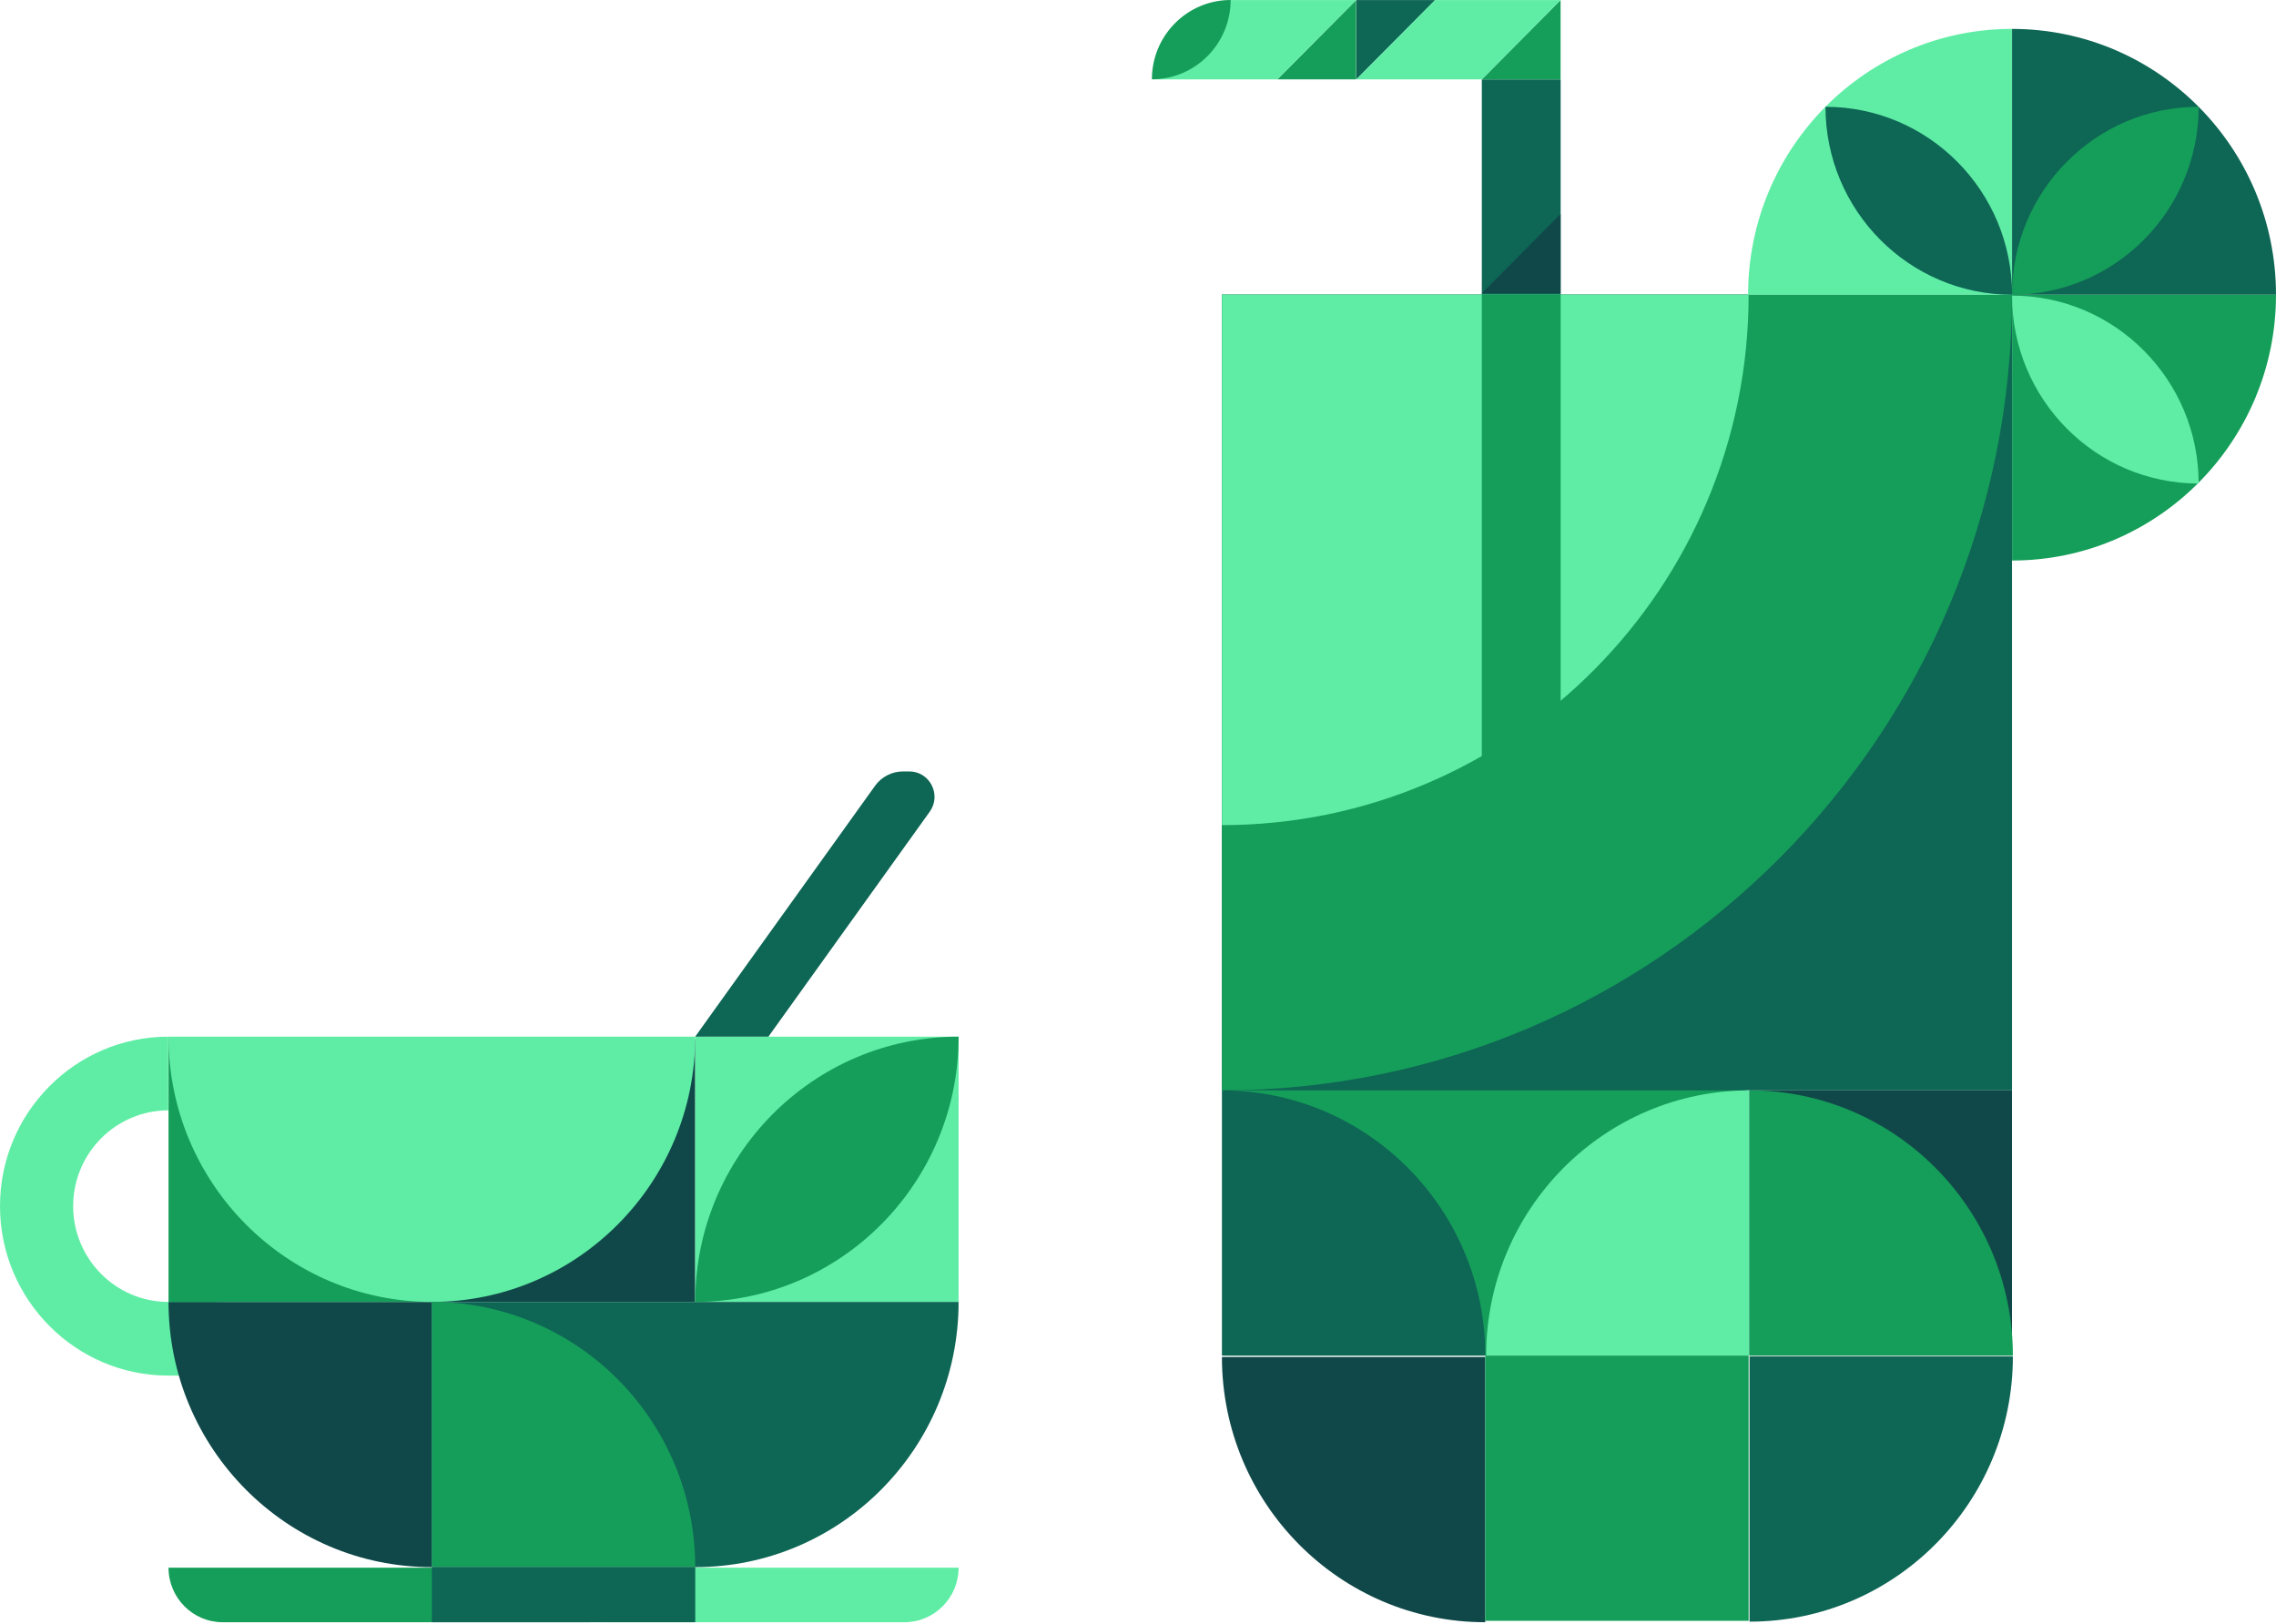
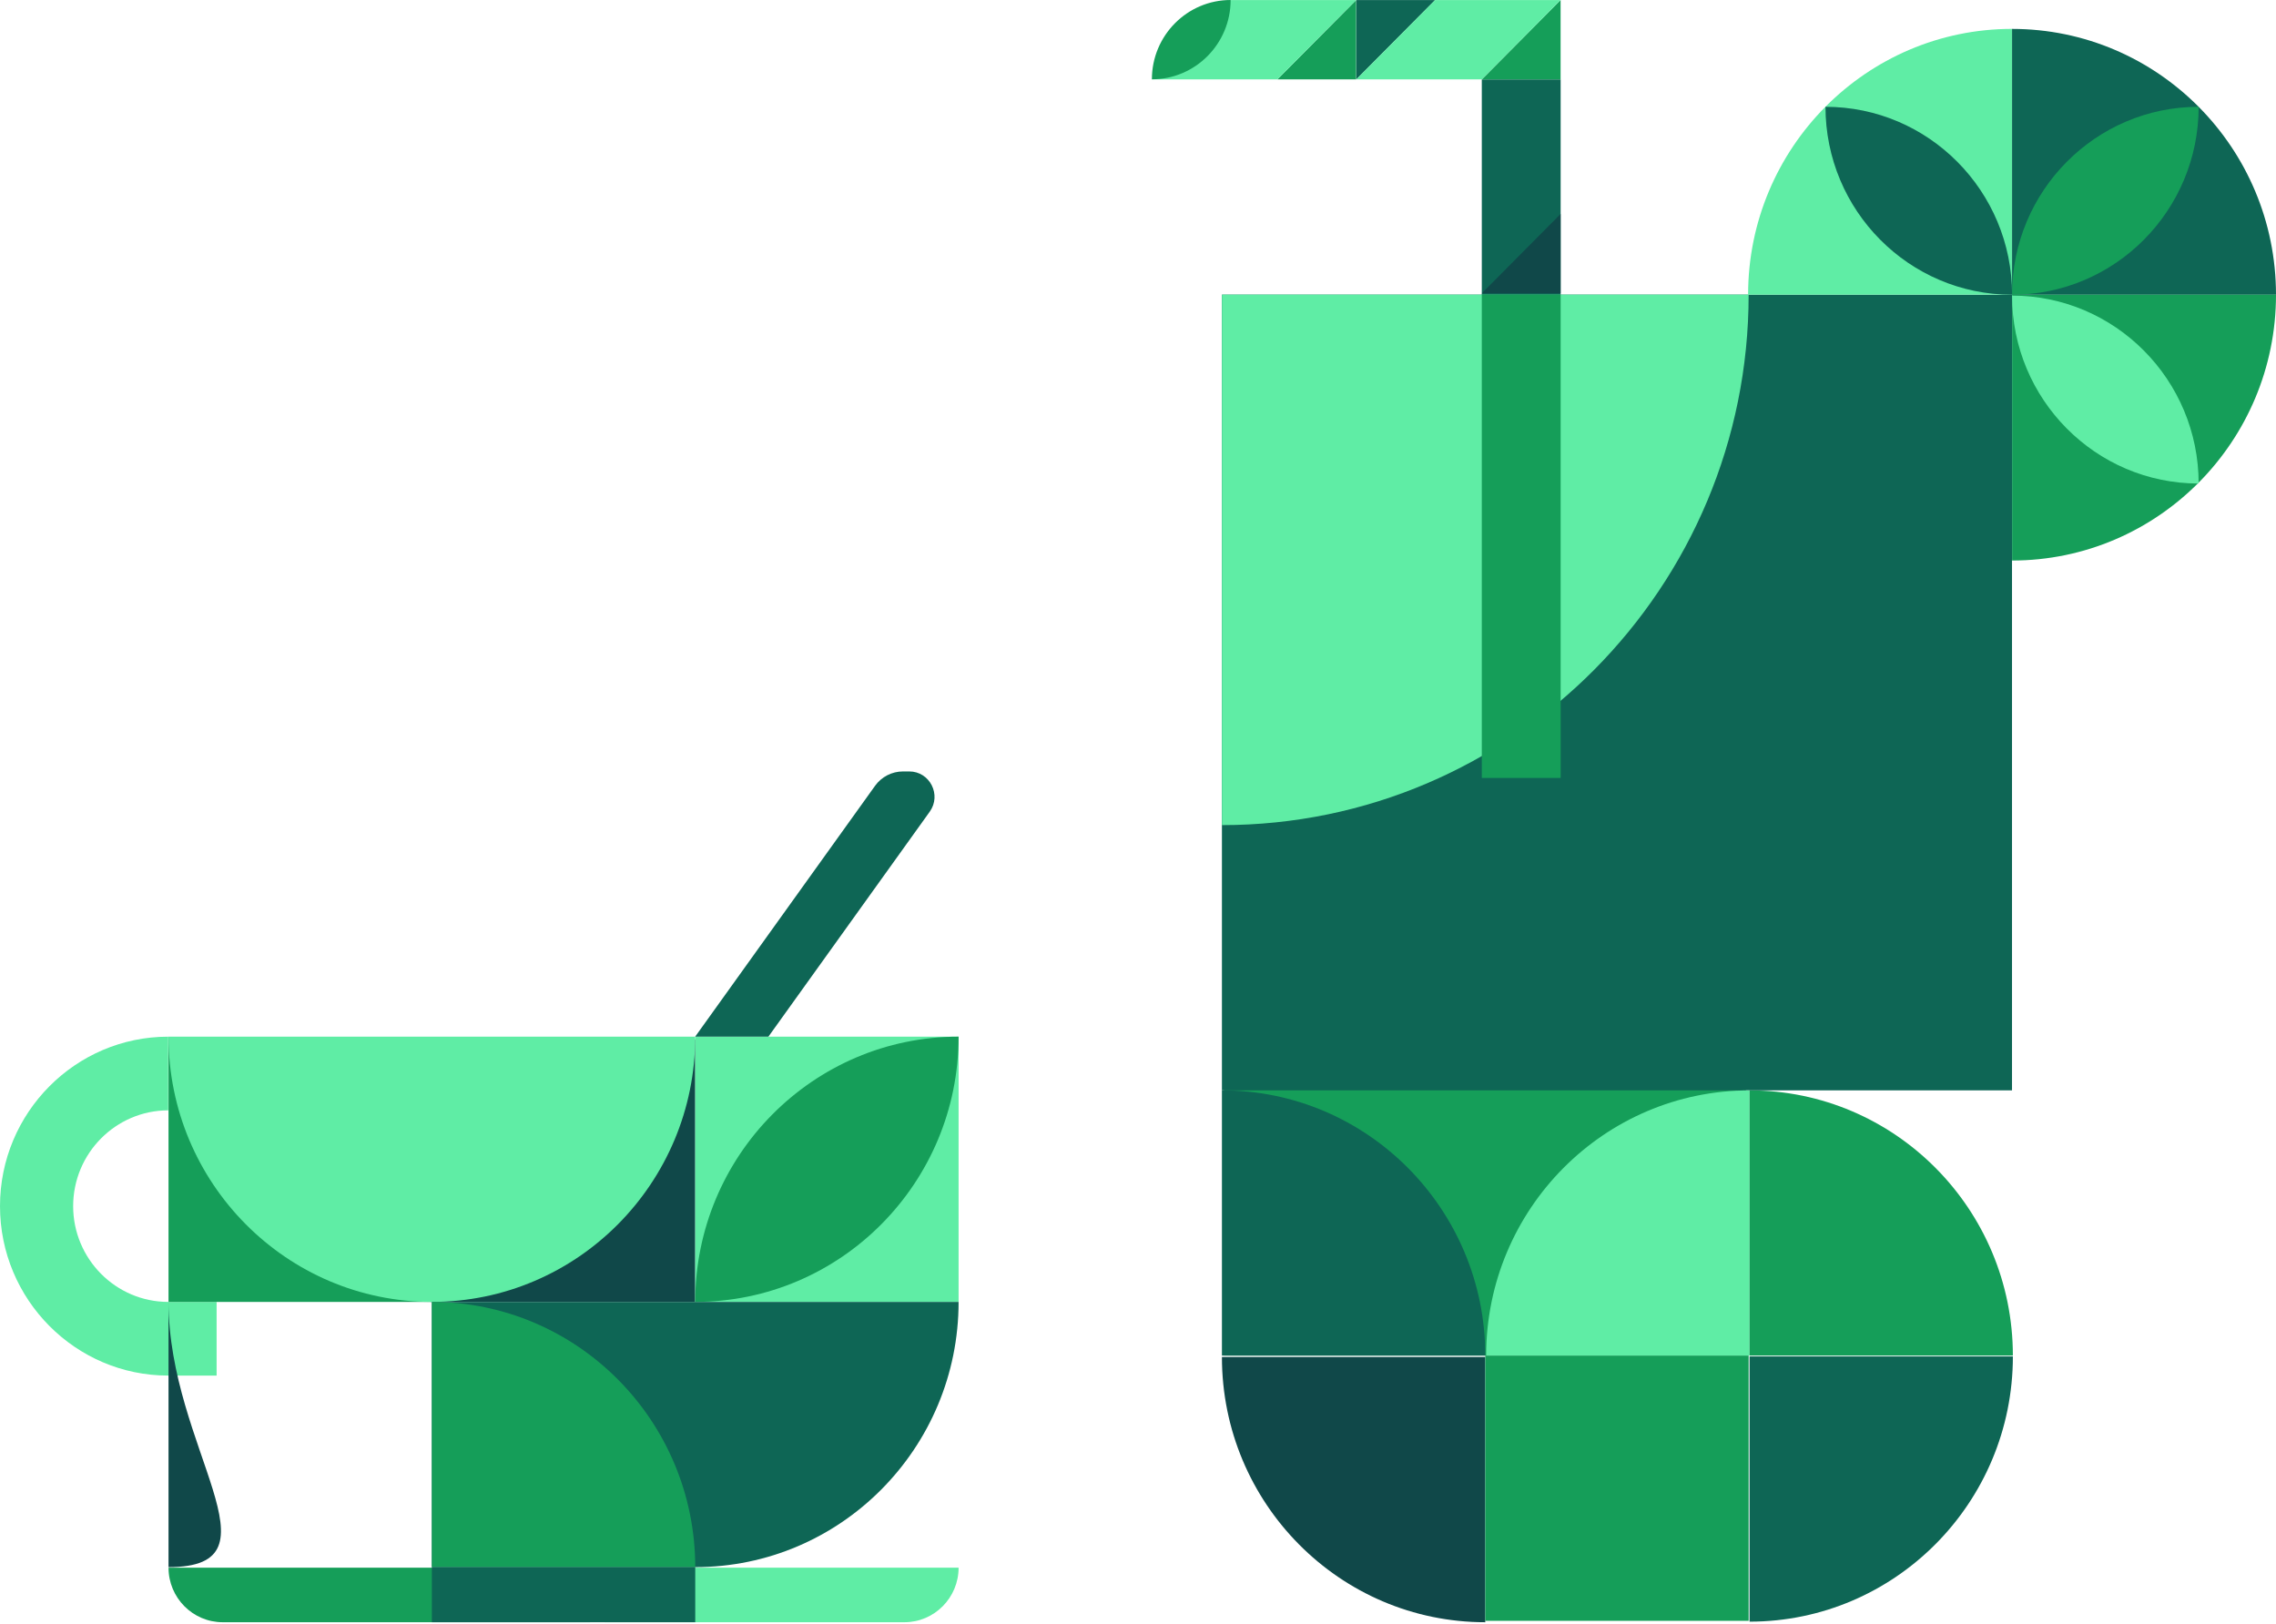
<svg xmlns="http://www.w3.org/2000/svg" width="213" height="152" viewBox="0 0 213 152" fill="none">
  <path d="M146.053 7.432H138.675V27.693H146.053V7.432Z" fill="#0E6655" />
  <path d="M20.272 128.747H15.746C7.063 128.747 0 121.633 0 112.887C0 104.141 7.063 97.027 15.746 97.027V103.922C10.84 103.922 6.846 107.945 6.846 112.887C6.846 117.828 10.84 121.851 15.746 121.851H20.272V128.747Z" fill="#5FEDA5" />
-   <path d="M15.771 121.851H40.417V146.675C26.814 146.675 15.771 135.552 15.771 121.851Z" fill="#104849" />
+   <path d="M15.771 121.851V146.675C26.814 146.675 15.771 135.552 15.771 121.851Z" fill="#104849" />
  <path d="M40.417 121.851H15.771V97.026L40.417 121.851Z" fill="#159E59" />
  <path d="M40.333 121.851H65.064V97.284H40.333V121.851Z" fill="#104849" />
  <path d="M89.71 97.026H65.064V121.851H89.71V97.026Z" fill="#5FEDA5" />
  <path d="M40.417 121.851H89.71C89.71 135.552 78.667 146.675 65.064 146.675H40.417V121.851Z" fill="#0E6655" />
  <path d="M89.71 97.026C89.71 110.728 78.667 121.851 65.064 121.851C65.064 108.149 76.107 97.026 89.71 97.026Z" fill="#159E59" />
  <path d="M15.771 97.026H65.064C65.064 110.728 54.021 121.851 40.417 121.851C26.814 121.851 15.771 110.728 15.771 97.026Z" fill="#5FEDA5" />
  <path d="M55.623 146.723H15.771C15.771 149.543 18.042 151.831 20.842 151.831H55.219C55.324 150.125 55.459 148.424 55.623 146.723Z" fill="#159E59" />
  <path d="M56.992 146.723C56.826 148.424 56.694 150.127 56.589 151.831H84.64C87.44 151.831 89.711 149.543 89.711 146.723H56.992Z" fill="#5FEDA5" />
  <path d="M40.417 121.851C54.021 121.851 65.064 132.973 65.064 146.675H40.417V121.851Z" fill="#159E59" />
  <path d="M65.064 146.675H40.417V151.831H65.064V146.675Z" fill="#0E6655" />
  <path d="M84.51 72.202H85.094C87.02 72.202 88.136 74.399 87.008 75.972L71.91 97.026H65.057L81.89 73.551C82.497 72.703 83.471 72.202 84.51 72.202Z" fill="#0E6655" />
  <path d="M163.387 99.812H114.55V126.873H163.387V99.812Z" fill="#159E59" />
  <path d="M188.294 27.578H114.354V102.051H188.294V27.578Z" fill="#0E6655" />
-   <path d="M114.354 27.578H188.294C188.294 68.68 155.162 102.051 114.354 102.051V27.578Z" fill="#159E59" />
  <path d="M114.354 102.051C127.958 102.051 139.001 113.174 139.001 126.875H114.354V102.051Z" fill="#0E6655" />
  <path d="M163.729 126.877H139.082C139.082 113.176 150.125 102.053 163.729 102.053V126.877Z" fill="#5FEDA5" />
  <path d="M188.376 126.953C188.376 140.655 177.333 151.777 163.73 151.777V126.953H188.376Z" fill="#0E6655" />
  <path d="M139 151.831C125.397 151.831 114.354 140.708 114.354 127.006H139V151.831Z" fill="#104849" />
  <path d="M163.647 126.875H139V151.7H163.647V126.875Z" fill="#159E59" />
-   <path d="M188.293 102.051H163.729V126.875H188.293V102.051Z" fill="#104849" />
  <path d="M114.354 27.578H163.647C163.647 54.979 141.559 77.226 114.354 77.226V27.578Z" fill="#5FEDA5" />
  <path d="M163.729 102.051C177.332 102.051 188.375 113.174 188.375 126.875H163.729V102.051Z" fill="#159E59" />
  <path d="M146.048 0.004V7.431H138.675L146.048 0.004Z" fill="#159E59" />
  <path d="M146.048 20.027V27.454H138.675L146.048 20.027Z" fill="#104849" />
  <path d="M126.917 0.004V7.431H119.542L126.917 0.004Z" fill="#159E59" />
  <path d="M126.934 7.431V0.004H134.31L126.934 7.431Z" fill="#0E6655" />
  <path d="M126.926 7.431H138.675L146.048 0.004H134.3L126.926 7.431Z" fill="#5FEDA5" />
  <path d="M107.794 7.431H119.542L126.918 0.004H115.17L107.794 7.431Z" fill="#5FEDA5" />
  <path d="M188.298 27.583L163.597 27.583C163.597 13.851 174.665 2.703 188.298 2.703V27.583Z" fill="#5FEDA5" />
  <path d="M188.298 2.705C201.931 2.705 212.999 13.853 212.999 27.585H188.298V2.705Z" fill="#0E6655" />
  <path d="M213 27.583C213 41.315 201.932 52.462 188.299 52.462V27.583H213Z" fill="#159E59" />
  <path d="M205.761 9.996C205.761 19.703 197.935 27.585 188.298 27.585C188.298 17.878 196.124 9.996 205.761 9.996Z" fill="#159E59" />
  <path d="M115.169 0C115.169 4.096 111.867 7.422 107.8 7.422C107.8 3.326 111.102 0 115.169 0Z" fill="#159E59" />
  <path d="M188.298 27.668C197.935 27.668 205.761 35.549 205.761 45.256C196.124 45.256 188.298 37.374 188.298 27.668Z" fill="#5FEDA5" />
  <path d="M170.838 9.996C180.476 9.996 188.301 17.878 188.301 27.585C178.664 27.585 170.838 19.703 170.838 9.996Z" fill="#0E6655" />
  <path d="M146.053 27.578H138.675V72.811H146.053V27.578Z" fill="#159E59" />
</svg>